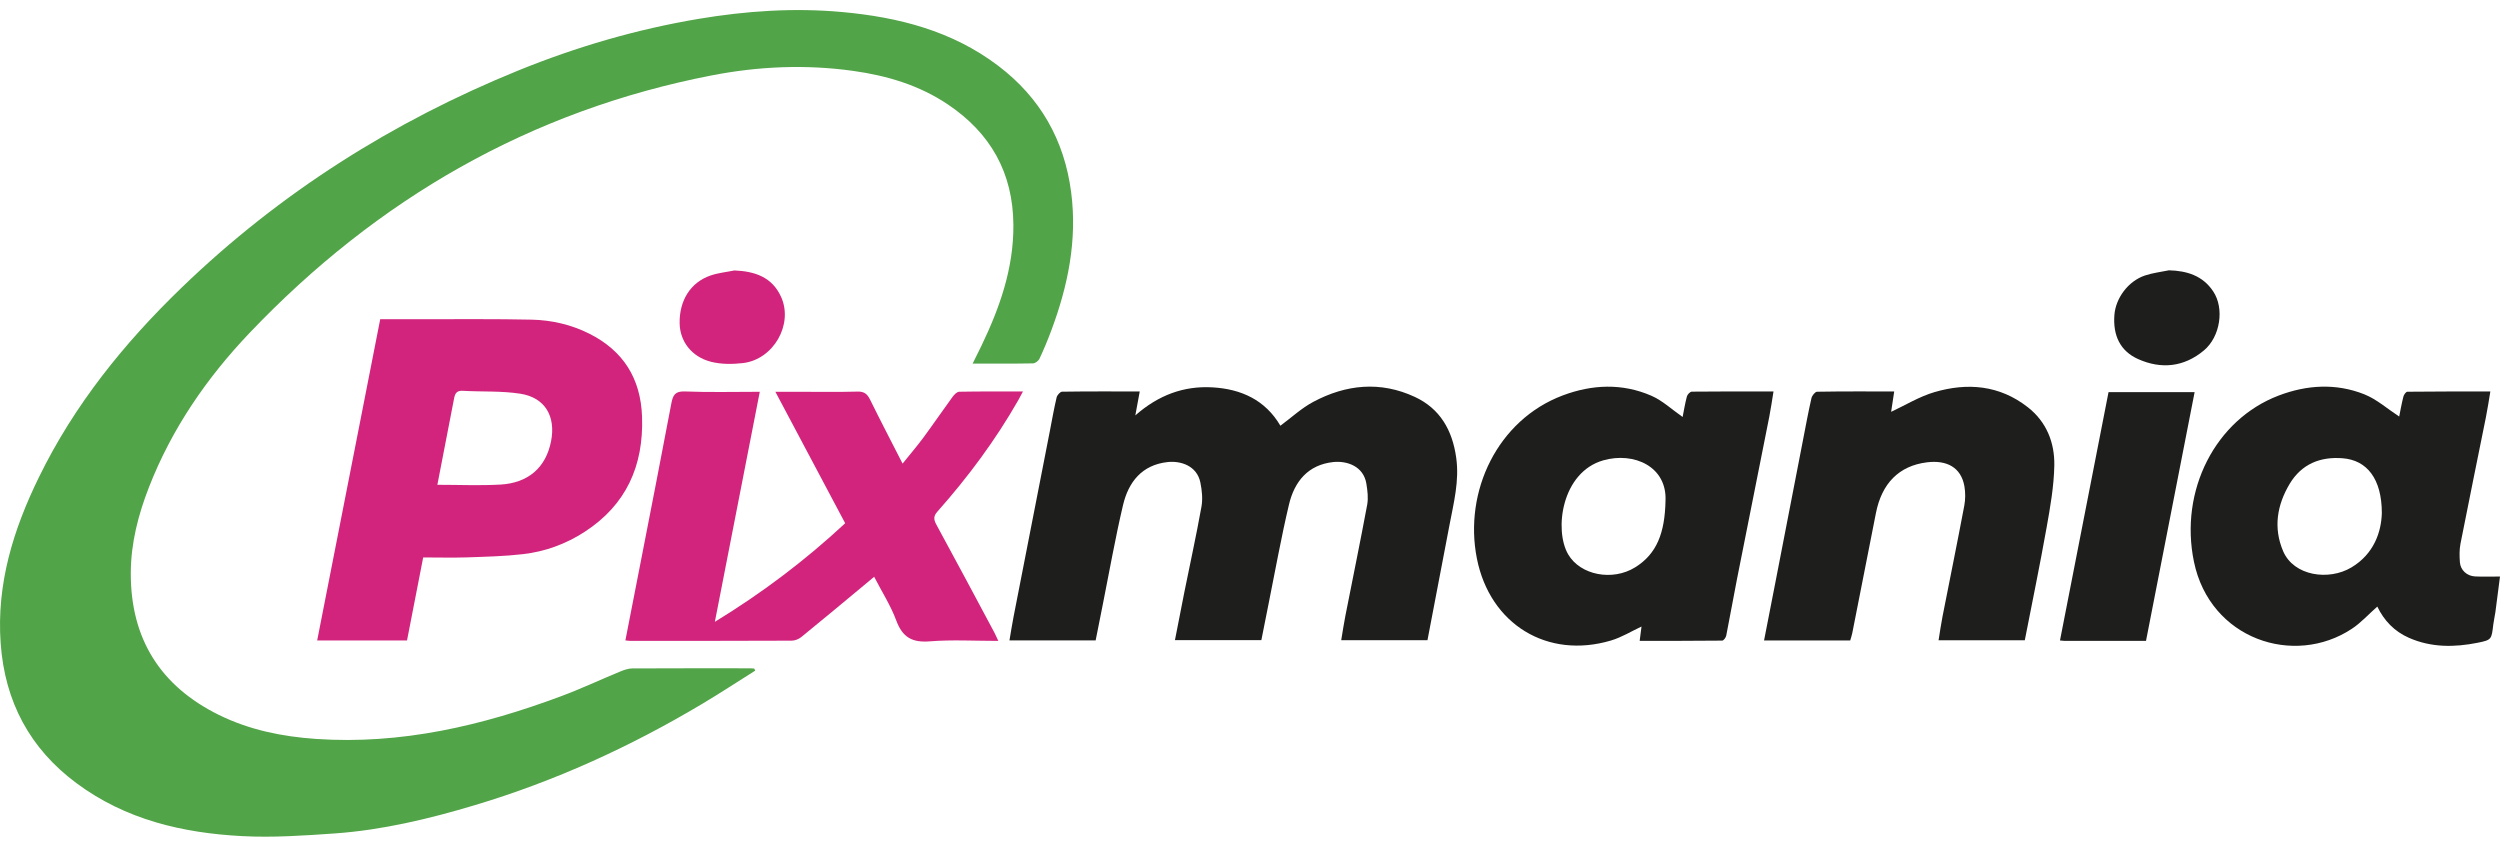
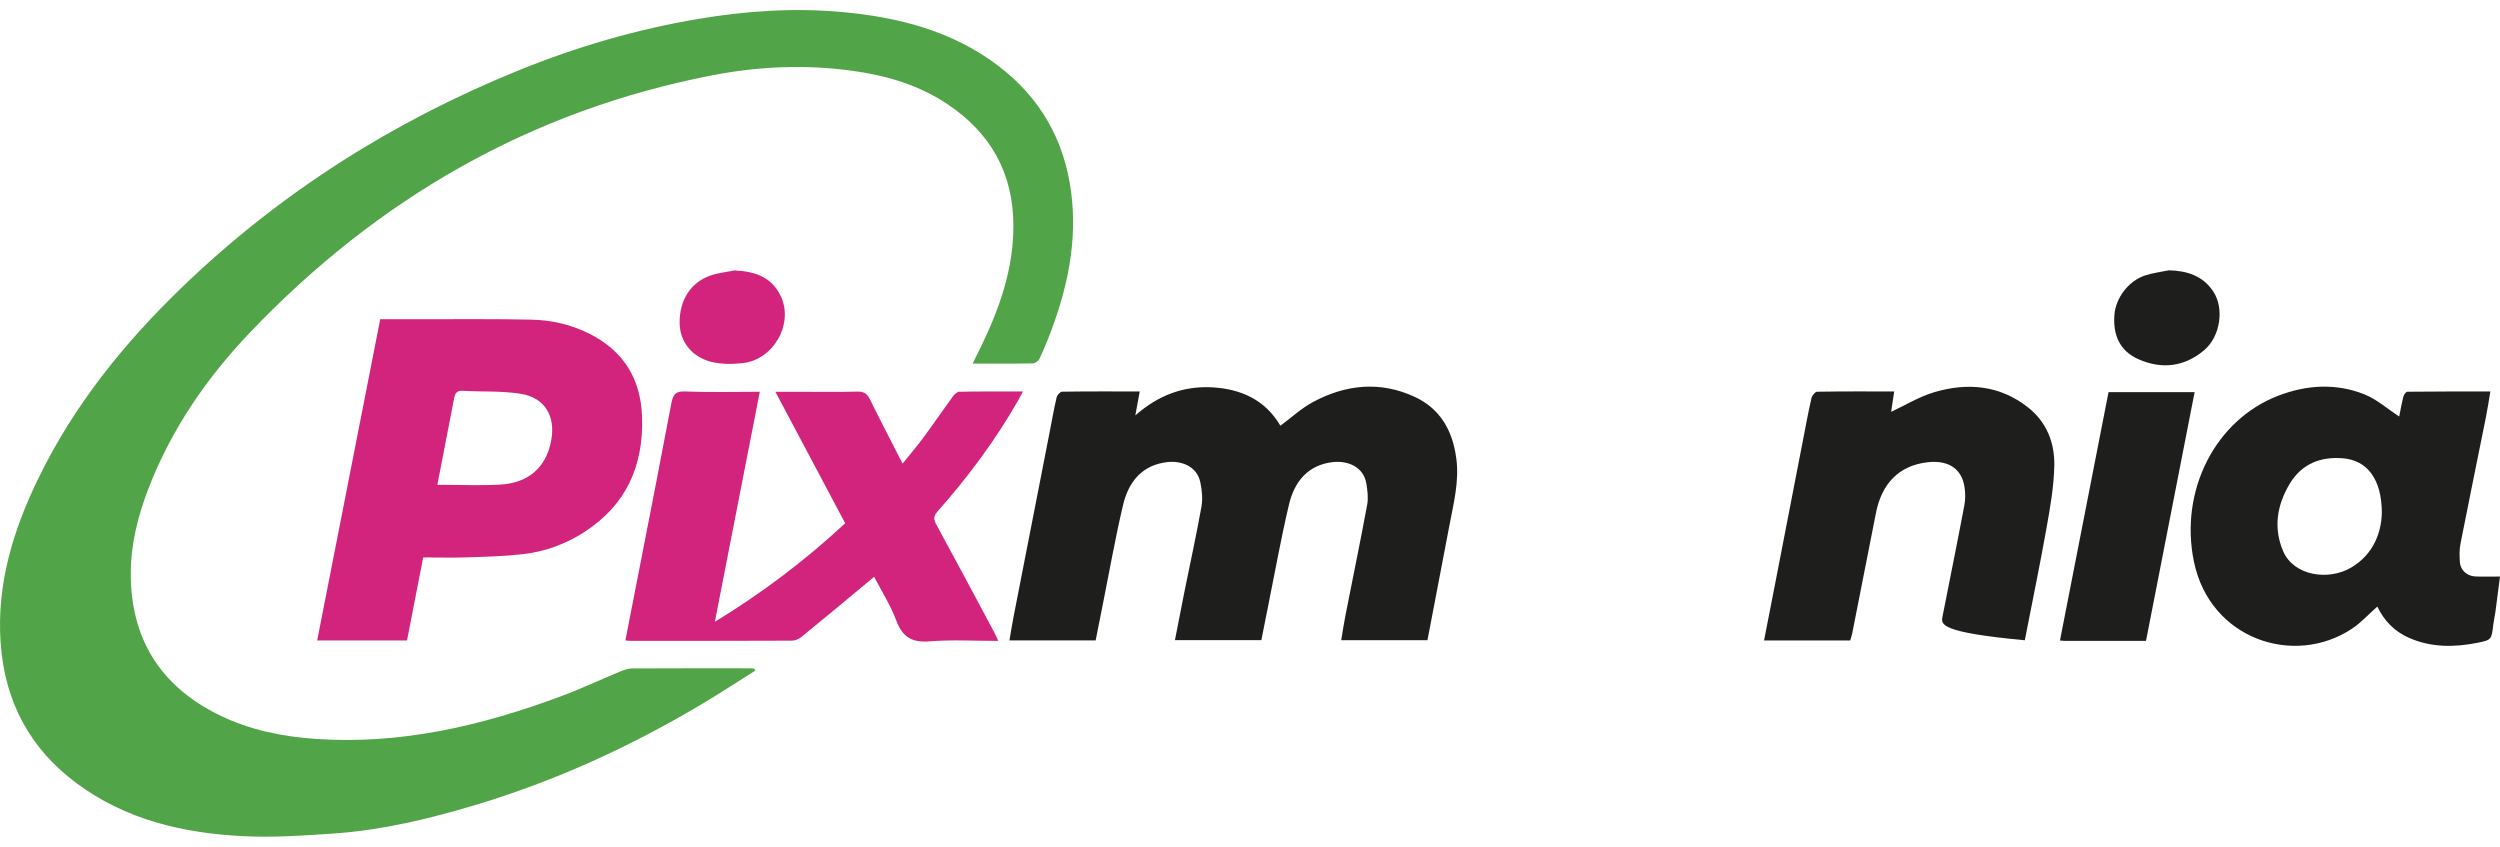
<svg xmlns="http://www.w3.org/2000/svg" width="124" height="42" viewBox="0 0 124 42" fill="none">
  <g clip-path="url(#clip0_1381_154)">
    <path d="M52.151 16.375C51.971 16.857 51.774 17.332 51.556 17.797C51.505 17.903 51.345 18.022 51.233 18.024C50.26 18.042 49.287 18.034 48.243 18.034C48.404 17.708 48.544 17.433 48.679 17.152C49.588 15.259 50.278 13.311 50.264 11.16C50.249 8.555 49.116 6.591 47.013 5.179C45.593 4.225 43.996 3.751 42.329 3.518C39.976 3.187 37.629 3.288 35.301 3.74C26.317 5.485 18.727 9.851 12.384 16.507C10.263 18.734 8.524 21.253 7.389 24.164C6.856 25.531 6.49 26.945 6.487 28.427C6.477 31.702 7.974 34.033 10.844 35.454C12.364 36.204 13.993 36.535 15.671 36.651C19.89 36.94 23.903 35.998 27.824 34.535C28.824 34.164 29.792 33.707 30.78 33.3C30.966 33.225 31.171 33.154 31.366 33.154C33.315 33.143 35.261 33.148 37.209 33.148C37.275 33.148 37.341 33.156 37.407 33.159C37.425 33.193 37.443 33.228 37.461 33.262C36.579 33.816 35.708 34.389 34.813 34.921C31.248 37.046 27.502 38.755 23.534 39.941C21.264 40.62 18.961 41.172 16.596 41.339C15.068 41.446 13.527 41.552 12.002 41.471C9.057 41.315 6.228 40.658 3.788 38.841C1.487 37.13 0.241 34.814 0.033 31.907C-0.178 28.956 0.664 26.26 1.929 23.674C3.691 20.066 6.169 17.006 9.023 14.253C13.896 9.554 19.497 6.022 25.716 3.493C28.605 2.319 31.581 1.452 34.649 0.936C37.007 0.54 39.388 0.379 41.771 0.597C44.554 0.851 47.222 1.524 49.516 3.266C51.583 4.835 52.793 6.932 53.13 9.542C53.437 11.914 52.971 14.173 52.151 16.375Z" fill="#51A447" />
    <path d="M71.894 26.045C71.535 27.94 71.171 29.832 70.802 31.755H66.524C66.593 31.347 66.652 30.942 66.731 30.544C67.092 28.707 67.471 26.873 67.813 25.032C67.874 24.701 67.828 24.339 67.774 24C67.634 23.113 66.796 22.846 66.127 22.918C64.879 23.054 64.204 23.88 63.932 25.031C63.548 26.648 63.257 28.289 62.927 29.92C62.805 30.518 62.688 31.117 62.563 31.752H58.277C58.435 30.942 58.586 30.155 58.744 29.37C59.029 27.956 59.339 26.547 59.593 25.128C59.662 24.742 59.617 24.317 59.538 23.929C59.364 23.093 58.558 22.849 57.916 22.918C56.65 23.056 55.973 23.895 55.7 25.061C55.316 26.692 55.026 28.348 54.697 29.992C54.58 30.576 54.464 31.159 54.344 31.764H50.069C50.14 31.351 50.201 30.958 50.277 30.57C50.873 27.506 51.472 24.445 52.072 21.383C52.18 20.823 52.279 20.263 52.409 19.71C52.437 19.598 52.584 19.43 52.678 19.428C53.936 19.409 55.196 19.416 56.531 19.416C56.457 19.817 56.394 20.153 56.312 20.604C57.463 19.591 58.723 19.132 60.139 19.213C61.565 19.294 62.763 19.843 63.507 21.116C64.052 20.714 64.553 20.246 65.134 19.935C66.764 19.065 68.469 18.892 70.178 19.688C71.425 20.269 72.039 21.334 72.228 22.705C72.39 23.855 72.102 24.942 71.894 26.045Z" fill="#1E1E1C" />
    <path d="M31.846 20.671C31.78 18.756 30.902 17.392 29.232 16.552C28.338 16.102 27.371 15.879 26.382 15.855C24.587 15.815 22.79 15.835 20.995 15.832C20.297 15.83 19.597 15.832 18.859 15.832C17.812 21.164 16.776 26.451 15.732 31.767H20.188C20.457 30.392 20.72 29.035 20.99 27.649C21.731 27.649 22.444 27.669 23.154 27.646C24.083 27.614 25.017 27.593 25.939 27.486C27.035 27.36 28.07 26.984 29.003 26.376C31.05 25.047 31.93 23.114 31.846 20.671ZM27.332 21.89C27.078 23.18 26.214 23.956 24.819 24.035C23.796 24.092 22.769 24.046 21.693 24.046C21.977 22.582 22.253 21.166 22.525 19.75C22.573 19.502 22.663 19.367 22.953 19.384C23.907 19.439 24.875 19.382 25.814 19.529C27.037 19.722 27.576 20.652 27.332 21.89Z" fill="#D2247C" />
    <path d="M46.501 25.368C46.295 25.6 46.303 25.761 46.443 26.02C47.413 27.799 48.365 29.587 49.32 31.374C49.384 31.494 49.435 31.618 49.516 31.789C48.348 31.789 47.224 31.722 46.11 31.811C45.247 31.88 44.765 31.614 44.455 30.778C44.182 30.041 43.749 29.366 43.358 28.608C43.215 28.729 43.093 28.831 42.971 28.932C41.899 29.822 40.829 30.716 39.749 31.594C39.622 31.698 39.432 31.777 39.271 31.777C36.597 31.789 33.924 31.787 31.251 31.787C31.184 31.787 31.116 31.774 31.019 31.764C31.269 30.482 31.518 29.219 31.763 27.955C32.279 25.308 32.798 22.661 33.298 20.012C33.376 19.604 33.478 19.398 33.964 19.416C35.181 19.465 36.399 19.433 37.685 19.433C36.943 23.232 36.21 26.986 35.457 30.842C37.815 29.404 39.94 27.792 41.921 25.953C40.771 23.786 39.633 21.645 38.459 19.433H39.65C40.608 19.433 41.57 19.45 42.529 19.423C42.856 19.413 43.013 19.534 43.153 19.816C43.668 20.861 44.206 21.893 44.768 22.995C45.134 22.54 45.481 22.135 45.797 21.709C46.291 21.04 46.759 20.352 47.25 19.68C47.329 19.571 47.467 19.431 47.579 19.43C48.605 19.41 49.633 19.418 50.738 19.418C50.639 19.604 50.573 19.732 50.502 19.858C49.366 21.845 48.011 23.667 46.501 25.368Z" fill="#D2247C" />
    <path d="M122.76 28.591C122.36 28.571 122.039 28.276 122.011 27.891C121.989 27.587 121.981 27.269 122.039 26.972C122.45 24.878 122.882 22.785 123.302 20.692C123.384 20.289 123.442 19.881 123.521 19.418C122.111 19.418 120.758 19.414 119.406 19.43C119.336 19.43 119.233 19.577 119.208 19.673C119.117 20.032 119.053 20.397 119 20.661C118.424 20.284 117.889 19.804 117.263 19.555C115.862 19 114.419 19.087 113.018 19.621C109.889 20.813 108.087 24.325 108.82 27.864C109.615 31.707 113.783 33.087 116.652 31.188C117.103 30.89 117.477 30.472 117.914 30.086C118.25 30.783 118.76 31.317 119.48 31.634C120.591 32.125 121.741 32.111 122.897 31.88C123.588 31.74 123.58 31.712 123.667 30.978C123.692 30.771 123.743 30.568 123.771 30.363C123.854 29.75 123.931 29.137 124 28.596C123.546 28.596 123.152 28.611 122.76 28.591ZM116.636 28.141C115.506 28.82 113.772 28.569 113.245 27.342C112.746 26.176 112.944 25.041 113.569 23.996C114.161 23.014 115.083 22.641 116.199 22.73C117.395 22.824 118.139 23.741 118.139 25.452C118.113 26.379 117.751 27.473 116.636 28.141Z" fill="#1E1E1C" />
-     <path d="M83.914 19.426C83.83 19.426 83.696 19.566 83.67 19.663C83.575 20.027 83.514 20.402 83.458 20.682C82.937 20.321 82.465 19.871 81.906 19.628C80.462 19.001 78.972 19.065 77.513 19.613C74.283 20.827 72.592 24.369 73.254 27.704C73.903 30.974 76.758 32.704 79.902 31.77C80.429 31.614 80.915 31.312 81.419 31.077C81.392 31.277 81.365 31.507 81.328 31.786C82.715 31.786 84.069 31.789 85.422 31.774C85.491 31.774 85.602 31.623 85.621 31.527C85.806 30.602 85.967 29.671 86.15 28.746C86.682 26.052 87.224 23.361 87.757 20.667C87.836 20.268 87.892 19.863 87.966 19.416C86.568 19.416 85.241 19.411 83.914 19.426ZM82.609 24.853C82.575 26.41 82.19 27.469 81.101 28.141C79.973 28.84 78.379 28.524 77.781 27.496C77.075 26.282 77.458 23.42 79.525 22.832C81.037 22.404 82.695 23.134 82.609 24.853Z" fill="#1E1E1C" />
-     <path d="M101.894 23.082C101.875 24.115 101.693 25.152 101.51 26.173C101.18 28.029 100.797 29.876 100.43 31.757H96.153C96.217 31.363 96.271 30.974 96.347 30.588C96.708 28.753 97.082 26.919 97.429 25.079C97.487 24.772 97.488 24.434 97.436 24.125C97.269 23.165 96.541 22.812 95.578 22.931C94.177 23.104 93.335 23.989 93.047 25.442C92.652 27.427 92.265 29.414 91.873 31.401C91.85 31.52 91.807 31.636 91.771 31.767H87.497C87.685 30.802 87.87 29.866 88.051 28.93C88.51 26.561 88.969 24.193 89.429 21.825C89.564 21.131 89.691 20.434 89.849 19.745C89.877 19.621 90.03 19.431 90.127 19.43C91.385 19.408 92.644 19.416 93.953 19.416C93.892 19.818 93.838 20.175 93.8 20.427C94.499 20.101 95.196 19.67 95.954 19.448C97.585 18.971 99.173 19.099 100.578 20.197C101.505 20.921 101.913 21.949 101.894 23.082Z" fill="#1E1E1C" />
+     <path d="M101.894 23.082C101.875 24.115 101.693 25.152 101.51 26.173C101.18 28.029 100.797 29.876 100.43 31.757C96.217 31.363 96.271 30.974 96.347 30.588C96.708 28.753 97.082 26.919 97.429 25.079C97.487 24.772 97.488 24.434 97.436 24.125C97.269 23.165 96.541 22.812 95.578 22.931C94.177 23.104 93.335 23.989 93.047 25.442C92.652 27.427 92.265 29.414 91.873 31.401C91.85 31.52 91.807 31.636 91.771 31.767H87.497C87.685 30.802 87.87 29.866 88.051 28.93C88.51 26.561 88.969 24.193 89.429 21.825C89.564 21.131 89.691 20.434 89.849 19.745C89.877 19.621 90.03 19.431 90.127 19.43C91.385 19.408 92.644 19.416 93.953 19.416C93.892 19.818 93.838 20.175 93.8 20.427C94.499 20.101 95.196 19.67 95.954 19.448C97.585 18.971 99.173 19.099 100.578 20.197C101.505 20.921 101.913 21.949 101.894 23.082Z" fill="#1E1E1C" />
    <path d="M108.853 19.451C108.049 23.564 107.249 27.664 106.442 31.787H102.387C102.335 31.787 102.28 31.777 102.175 31.767C102.977 27.664 103.776 23.576 104.583 19.451H108.853Z" fill="#1E1E1C" />
    <path d="M109.319 17.377C108.326 18.21 107.198 18.323 106.05 17.81C105.151 17.407 104.798 16.626 104.874 15.624C104.935 14.801 105.546 13.949 106.388 13.665C106.77 13.536 107.181 13.491 107.58 13.407C108.474 13.432 109.255 13.672 109.773 14.45C110.342 15.3 110.124 16.7 109.319 17.377Z" fill="#1E1E1C" />
    <path d="M36.847 18.009C36.328 18.069 35.772 18.073 35.269 17.945C34.299 17.7 33.725 16.927 33.71 16.039C33.69 14.907 34.248 14.01 35.236 13.667C35.618 13.534 36.03 13.496 36.429 13.414C37.436 13.457 38.298 13.738 38.744 14.73C39.36 16.097 38.359 17.834 36.847 18.009Z" fill="#D2247C" />
  </g>
  <defs>
    <clipPath id="clip0_1381_154">
      <rect width="124" height="41" fill="white" transform="translate(0 0.5)" />
    </clipPath>
  </defs>
</svg>